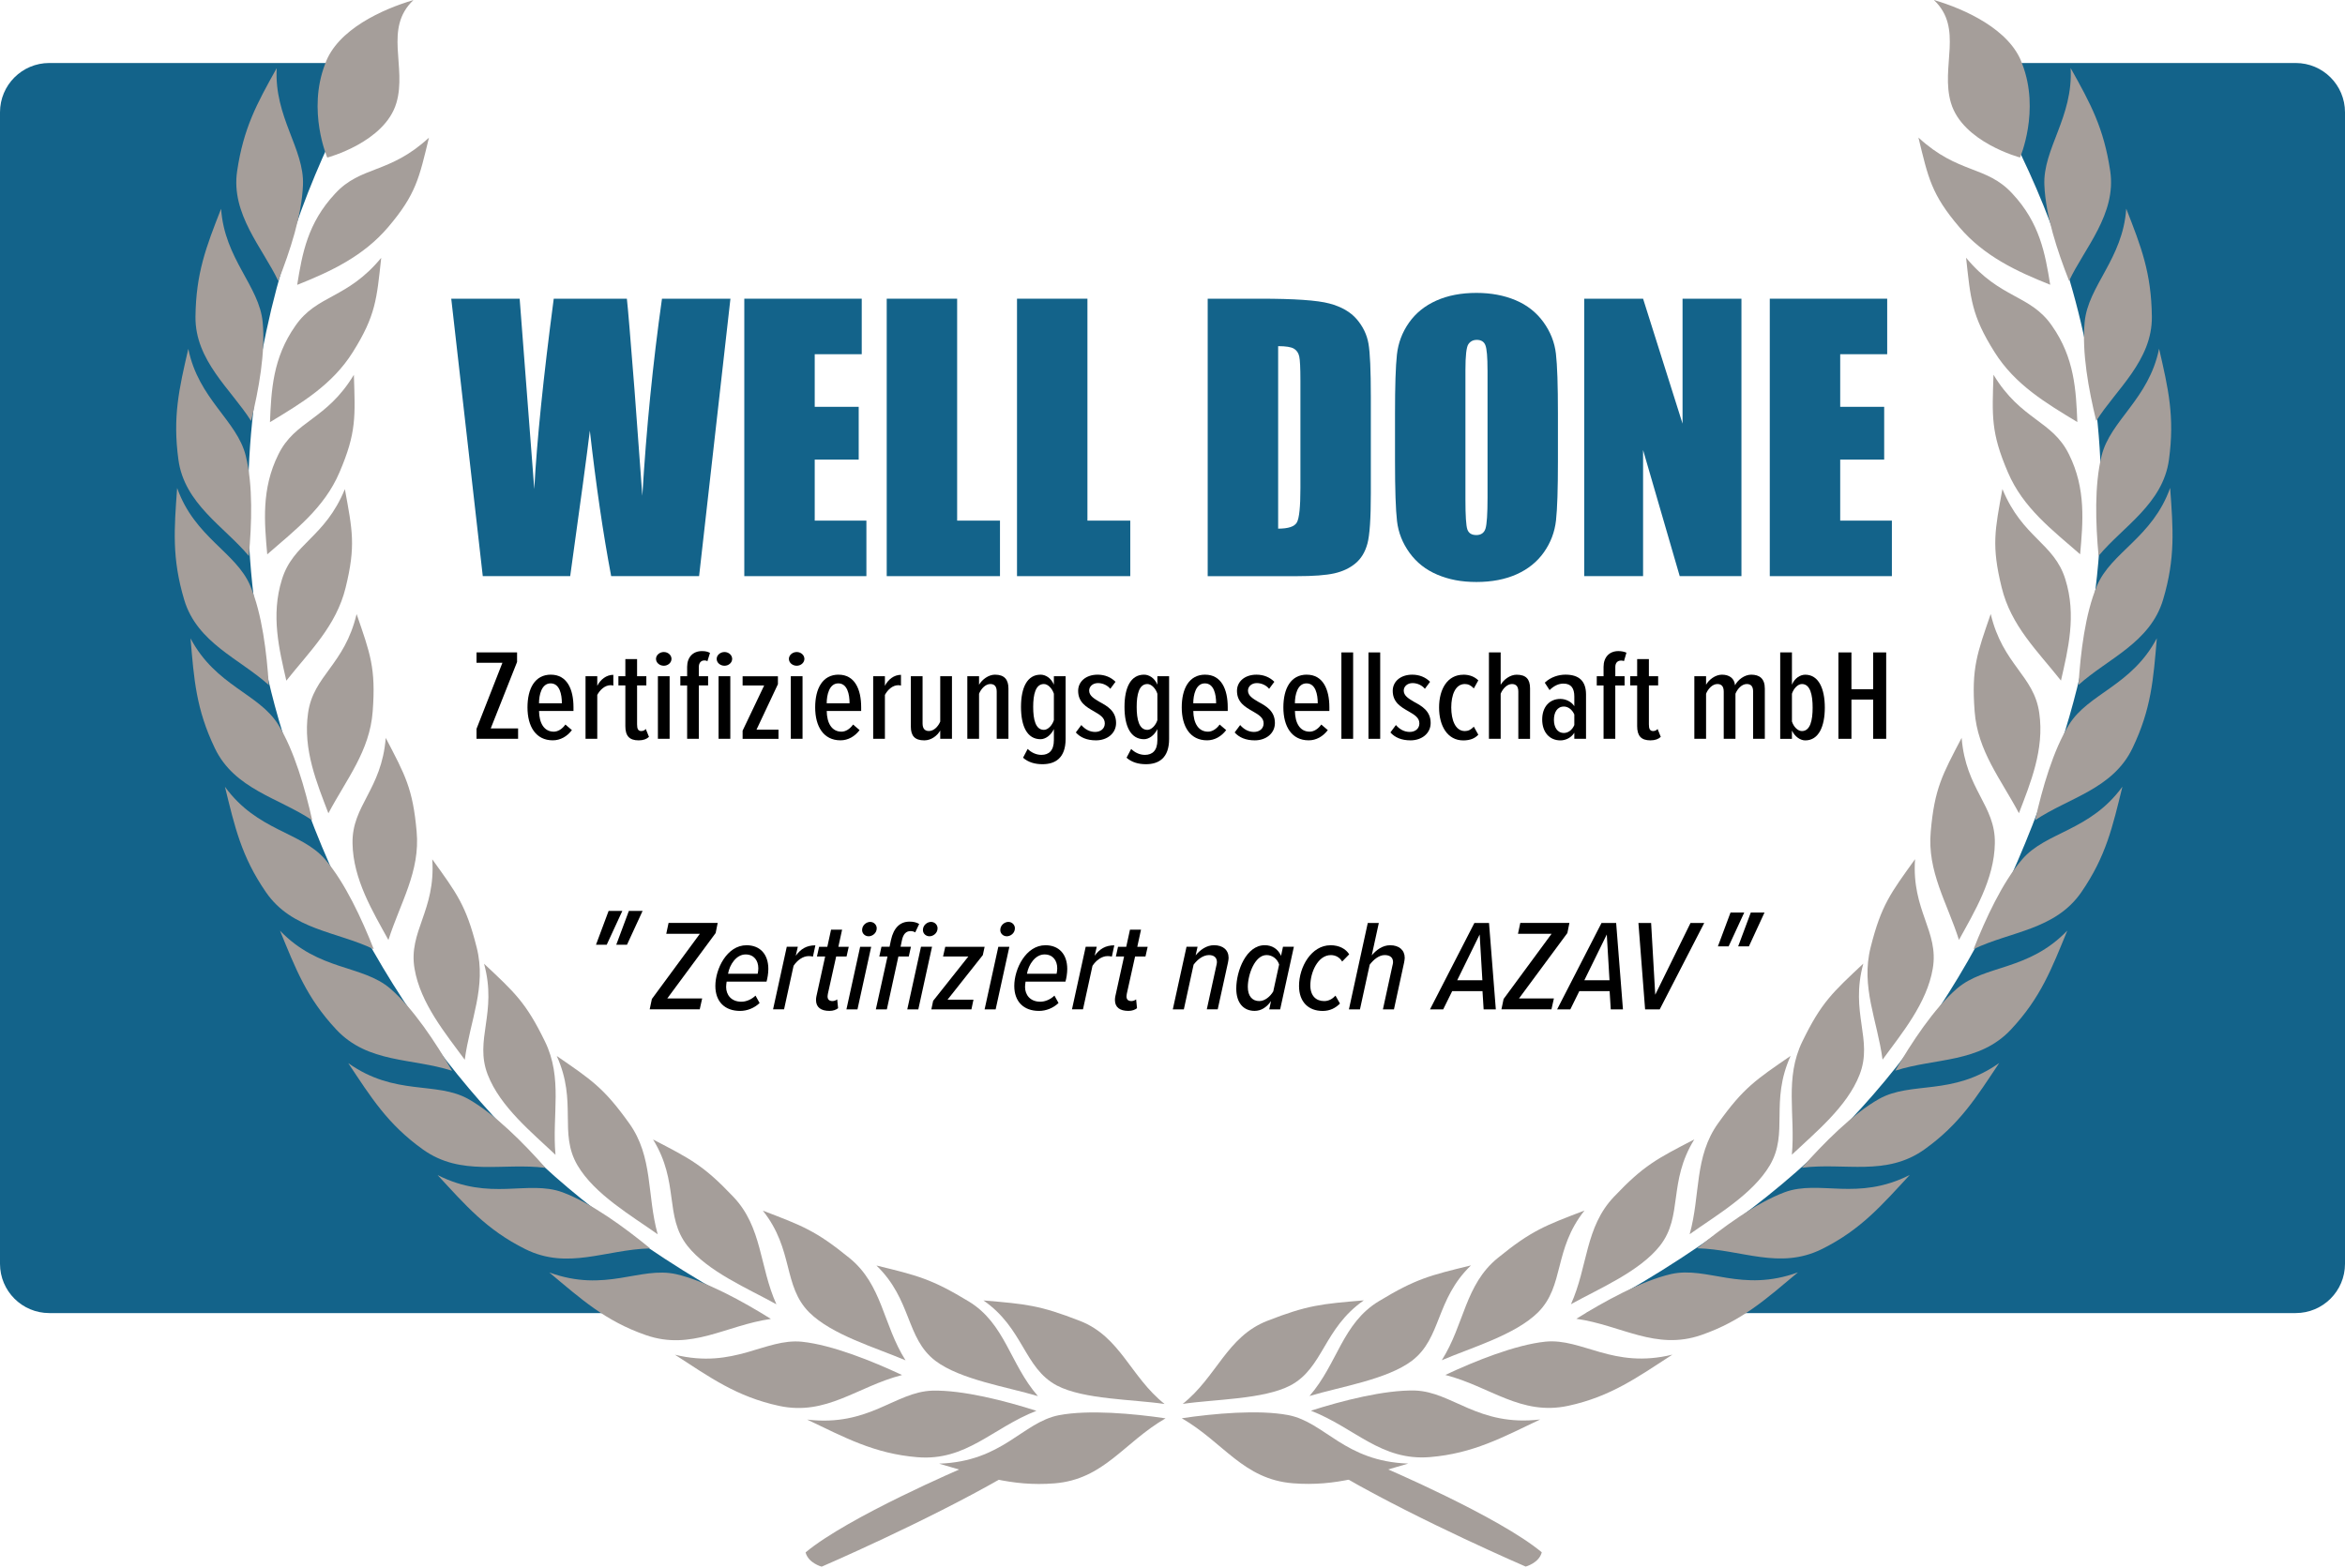
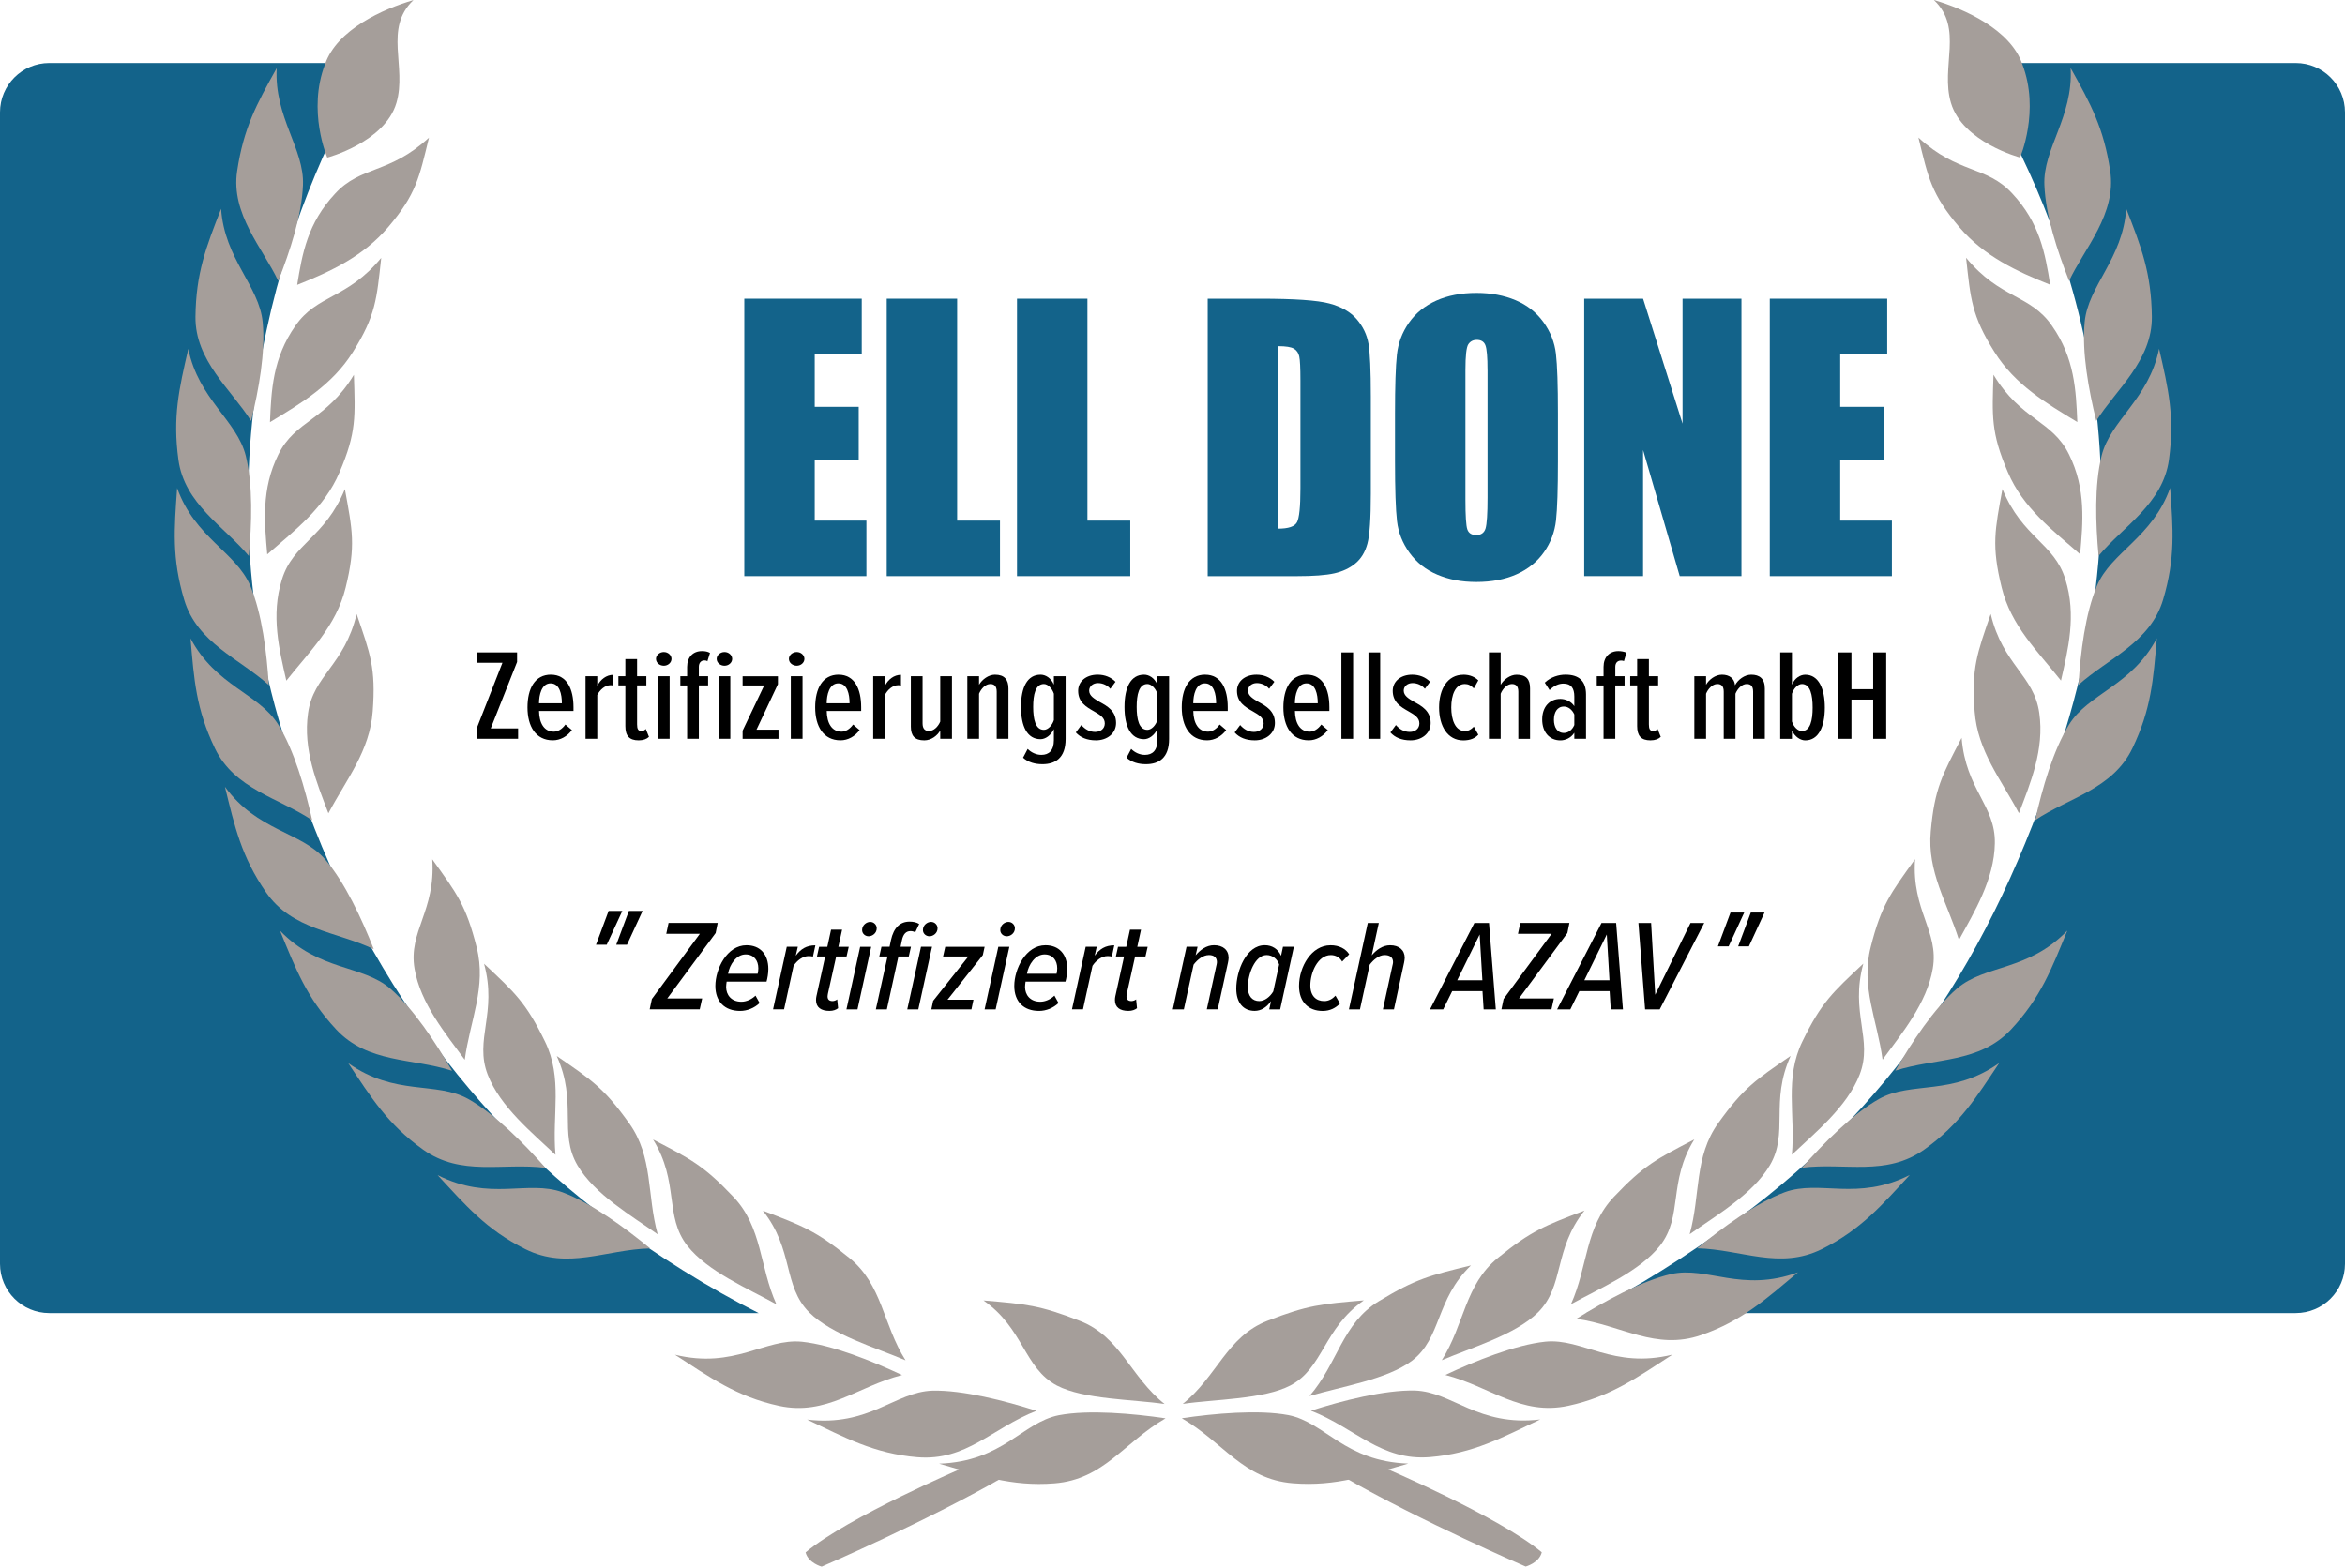
<svg xmlns="http://www.w3.org/2000/svg" width="827" height="553" viewBox="0 0 827 553" fill="none">
  <path d="M612.671 430.055C670.733 387.525 705.753 331.33 728.254 257.949C762.319 146.876 720.202 63.024 694.911 22.223H809.623C819.224 22.223 827 30.009 827 39.6V445.799C827 455.4 819.213 463.176 809.623 463.176H559.447C577.1 454.296 594.753 443.178 612.671 430.045V430.055Z" fill="#13638A" />
  <path d="M214.34 430.054C164.001 393.04 120.155 332.549 99.701 258.574C67.641 154.46 105.96 63.012 131.252 22.222H17.377C7.787 22.222 0 29.998 0 39.599V445.798C0 455.399 7.787 463.175 17.377 463.175H267.553C249.9 454.295 232.226 443.209 214.329 430.044L214.34 430.054Z" fill="#13638A" />
  <path d="M723.021 100.441C711.16 95.709 699.724 90.362 691.004 80.136C681.063 68.477 680.013 62.673 676.565 48.521C690.601 61.464 700.552 58.334 709.675 68.275C719.35 78.629 721.26 89.397 723.032 100.43L723.021 100.441Z" fill="#A59E9A" />
  <path d="M729.688 99.075C735.141 87.522 746.461 75.491 744.201 60.331C741.941 45.182 737.358 36.706 730.24 23.997C731.195 41.299 720.427 52.47 720.979 65.286C721.424 76.011 725.498 88.402 729.699 99.075H729.688Z" fill="#A59E9A" />
  <path d="M732.613 148.886C721.537 142.181 710.621 135.71 703.407 124.199C695.259 111.235 694.962 105.432 693.371 90.919C705.433 105.528 716.01 103.82 723.659 114.917C731.637 126.279 732.146 137.715 732.602 148.886H732.613Z" fill="#A59E9A" />
  <path d="M739.271 148.474C746.262 137.367 759.067 127.183 758.887 111.673C758.707 96.353 755.174 87.166 749.848 73.608C748.66 91.314 736.407 100.788 735.187 113.582C734.168 124.276 736.555 137.325 739.271 148.474Z" fill="#A59E9A" />
  <path d="M733.588 195.519C723.711 186.873 713.495 179.213 708.106 166.578C702.069 152.511 702.568 146.814 703.035 132.185C712.763 148.278 723.764 148.214 729.673 160.298C735.731 172.466 734.575 184.369 733.588 195.519Z" fill="#A59E9A" />
  <path d="M740.088 196.081C748.713 185.727 762.791 177.707 764.913 162.165C766.982 146.984 764.711 137.203 761.433 123.008C757.826 140.81 744.258 148.246 741.16 160.754C738.582 171.183 739.049 184.666 740.088 196.092V196.081Z" fill="#A59E9A" />
  <path d="M726.831 240.071C718.556 229.632 709.231 220.774 705.932 207.279C702.261 192.417 703.555 186.942 706.186 172.504C713.284 189.764 724.434 191.515 728.38 204.351C732.369 217.05 729.324 229.144 726.831 240.071Z" fill="#A59E9A" />
  <path d="M733.013 241.613C743.271 232.331 758.304 226.74 762.844 211.527C767.226 196.844 766.388 186.628 765.337 172.094C759.121 189.609 744.534 194.722 739.526 206.625C735.378 216.534 733.734 230.156 733.013 241.603V241.613Z" fill="#A59E9A" />
  <path d="M712.008 286.852C705.685 274.906 697.4 264.902 696.381 250.888C695.225 235.633 697.273 230.477 702.057 216.579C706.343 234.593 717.334 238.242 719.18 251.514C721.047 264.404 715.997 276.37 712.008 286.852Z" fill="#A59E9A" />
  <path d="M717.74 289.3C729.516 281.386 745.121 278.373 752.06 263.892C758.69 250.079 759.411 239.64 760.642 225.128C751.762 241.942 736.56 244.552 729.717 255.543C724.063 264.677 720.244 278.097 717.73 289.289L717.74 289.3Z" fill="#A59E9A" />
  <path d="M690.858 331.553C686.72 318.473 679.602 307.439 680.907 293.298C682.254 278.053 684.991 273.332 691.802 260.262C693.255 278.573 703.769 284.079 703.514 297.457C703.323 310.198 696.258 321.698 690.858 331.553Z" fill="#A59E9A" />
-   <path d="M695.997 334.799C709.109 328.486 724.831 328.051 734.04 314.674C742.728 302.049 745.03 291.642 748.499 277.49C737.053 293.212 721.649 293.287 713.162 303.11C706.16 311.258 700.219 324.137 696.007 334.809L695.997 334.799Z" fill="#A59E9A" />
  <path d="M663.914 373.779C662.068 359.966 656.169 348.063 659.713 334.145C663.436 319.303 666.746 315.07 675.371 303.072C674.119 321.255 683.88 328.49 681.62 341.656C679.551 353.93 670.555 364.687 663.914 373.779Z" fill="#A59E9A" />
  <path d="M668.39 377.671C682.585 373.088 698.031 375.103 709.244 363.105C719.705 351.913 723.534 341.728 729.072 328.255C715.291 342.577 700.078 340.211 690.191 348.677C682.065 355.689 674.151 367.741 668.39 377.671Z" fill="#A59E9A" />
  <path d="M631.931 407.301C633.204 393.192 629.268 380.323 635.665 367.296C642.359 353.536 646.337 350.046 657.127 339.904C652.363 357.345 660.649 366.638 655.822 379.061C651.43 390.412 640.131 399.536 631.941 407.301H631.931Z" fill="#A59E9A" />
  <path d="M635.461 411.906C650.621 409.996 665.176 415.089 678.691 405.435C691.157 396.523 696.97 387.082 705.044 374.966C688.473 386.721 674.098 381.268 662.704 387.623C653.347 392.895 643.057 403.313 635.461 411.906Z" fill="#A59E9A" />
  <path d="M595.887 435.351C599.748 421.486 597.415 408.034 605.986 396.131C614.887 383.687 619.258 380.865 631.49 372.452C624.106 388.79 630.906 399.558 624.17 411.026C618.144 421.263 605.116 428.795 595.887 435.351Z" fill="#A59E9A" />
  <path d="M598.534 440.326C614.182 440.687 627.549 448.05 642.582 440.57C656.299 433.738 663.609 425.135 673.507 414.452C654.994 423.83 641.744 416.054 629.459 420.52C619.391 424.254 607.393 433.038 598.534 440.326Z" fill="#A59E9A" />
  <path d="M554.023 460.049C560.028 446.703 558.967 432.89 569.194 422.144C579.718 411.036 584.311 408.777 597.519 401.913C588.183 417.052 593.605 428.902 585.446 439.372C578.296 448.496 563.953 454.532 554.023 460.049Z" fill="#A59E9A" />
  <path d="M555.934 465.192C571.794 467.452 583.909 476.48 599.949 470.931C614.43 465.924 622.896 458.137 634.088 448.801C614.186 456.079 602.145 446.552 589.351 449.406C578.88 451.814 565.662 459.103 555.934 465.192Z" fill="#A59E9A" />
  <path d="M508.478 479.792C516.445 467.22 516.604 453.153 528.253 443.711C540.124 434.047 544.866 432.328 558.795 427.003C547.815 440.815 551.794 453.524 542.426 462.903C534.395 470.87 518.949 475.325 508.478 479.802V479.792Z" fill="#A59E9A" />
  <path d="M509.72 485C525.591 489.084 536.337 499.502 553.11 495.874C568.089 492.638 577.563 485.753 589.795 477.839C568.779 482.974 558.085 471.972 545.015 473.256C534.332 474.381 520.117 480.12 509.731 484.989L509.72 485Z" fill="#A59E9A" />
  <path d="M461.808 492.428C471.748 481.003 473.329 466.797 486.304 458.968C499.405 451.043 504.232 449.908 518.756 446.354C506.184 458.523 508.455 471.953 497.952 479.984C489.157 486.625 472.756 489.15 461.808 492.428Z" fill="#A59E9A" />
  <path d="M462.311 497.605C477.916 503.705 487.018 515.396 504.3 513.975C519.566 512.712 530.016 506.962 543.171 500.703C521.253 503.313 512.204 490.932 499.038 490.497C488.302 490.222 473.238 494.115 462.311 497.605Z" fill="#A59E9A" />
  <path d="M417.099 495.215C429.151 485.625 432.641 471.504 446.91 465.924C461.179 460.344 466.037 459.951 480.974 458.689C466.738 468.597 466.738 482.506 455.078 488.701C445.552 493.655 428.44 493.539 417.089 495.215H417.099Z" fill="#A59E9A" />
  <path d="M416.762 500.265C431.582 508.869 438.478 521.801 455.951 523.212C471.217 524.432 482.632 520.316 496.635 516.263C474.123 515.489 467.344 501.74 454.391 499.172C443.835 497.167 428.124 498.599 416.762 500.276V500.265Z" fill="#A59E9A" />
  <path d="M487.961 517.632C487.961 517.632 528.603 534.956 543.731 547.559C542.787 551.336 538.056 552.599 538.056 552.599C538.056 552.599 501.509 536.845 474.095 521.091C446.682 505.337 487.961 517.622 487.961 517.622V517.632Z" fill="#A59E9A" />
  <path d="M712.41 55.558C712.41 55.558 692.126 50.179 688.031 36.293C684.243 23.488 692.593 10.015 682.016 0C692.699 3.119 708.962 10.354 713.184 22.597C719.528 39.072 712.41 55.547 712.41 55.547V55.558Z" fill="#A59E9A" />
  <path d="M104.822 100.479C116.683 95.748 128.119 90.401 136.839 80.174C146.78 68.515 147.83 62.712 151.278 48.56C137.243 61.502 127.291 58.373 118.168 68.313C108.493 78.667 106.583 89.435 104.812 100.468L104.822 100.479Z" fill="#A59E9A" />
  <path d="M98.139 99.113C92.686 87.56 81.366 75.53 83.626 60.37C85.886 45.22 90.469 36.744 97.587 24.035C96.632 41.338 107.4 52.509 106.849 65.324C106.403 76.049 102.329 88.441 98.128 99.113H98.139Z" fill="#A59E9A" />
  <path d="M95.2 148.917C106.275 142.212 117.192 135.741 124.406 124.23C132.553 111.266 132.85 105.463 134.442 90.95C122.379 105.559 111.803 103.851 104.154 114.947C96.176 126.309 95.667 137.746 95.21 148.917H95.2Z" fill="#A59E9A" />
  <path d="M88.553 148.505C81.562 137.398 68.757 127.214 68.937 111.703C69.118 96.384 72.65 87.197 77.976 73.639C79.164 91.345 91.417 100.819 92.637 113.613C93.656 124.307 91.269 137.355 88.553 148.505Z" fill="#A59E9A" />
  <path d="M94.247 195.546C104.123 186.9 114.34 179.241 119.729 166.605C125.765 152.538 125.267 146.841 124.8 132.212C115.072 148.305 104.07 148.242 98.161 160.325C92.104 172.493 93.26 184.396 94.247 195.546Z" fill="#A59E9A" />
  <path d="M87.752 196.121C79.127 185.767 65.049 177.747 62.927 162.205C60.859 147.024 63.129 137.242 66.407 123.048C70.014 140.849 83.582 148.286 86.68 160.794C89.258 171.222 88.791 184.706 87.752 196.132V196.121Z" fill="#A59E9A" />
  <path d="M100.981 240.105C109.256 229.666 118.581 220.808 121.88 207.314C125.551 192.451 124.257 186.977 121.626 172.538C114.529 189.798 103.379 191.549 99.432 204.386C95.443 217.084 98.488 229.178 100.981 240.105Z" fill="#A59E9A" />
  <path d="M94.794 241.653C84.535 232.371 69.502 226.78 64.962 211.567C60.58 196.884 61.419 186.668 62.469 172.134C68.686 189.649 83.273 194.762 88.28 206.665C92.428 216.574 94.072 230.196 94.794 241.643V241.653Z" fill="#A59E9A" />
  <path d="M115.813 286.878C122.136 274.932 130.421 264.928 131.44 250.914C132.596 235.659 130.549 230.503 125.764 216.605C121.478 234.619 110.487 238.268 108.642 251.54C106.774 264.43 111.824 276.396 115.813 286.878Z" fill="#A59E9A" />
  <path d="M110.093 289.339C98.317 281.424 82.711 278.411 75.773 263.931C69.143 250.118 68.421 239.679 67.191 225.166C76.07 241.981 91.273 244.591 98.115 255.581C103.77 264.716 107.589 278.136 110.103 289.328L110.093 289.339Z" fill="#A59E9A" />
-   <path d="M136.982 331.579C141.119 318.499 148.238 307.465 146.933 293.324C145.586 278.079 142.849 273.358 136.038 260.288C134.584 278.599 124.071 284.105 124.326 297.483C124.517 310.224 131.582 321.724 136.982 331.579Z" fill="#A59E9A" />
  <path d="M131.834 334.837C118.722 328.525 103 328.09 93.791 314.712C85.103 302.088 82.8 291.681 79.331 277.529C90.778 293.251 106.182 293.325 114.669 303.149C121.671 311.296 127.612 324.175 131.824 334.848L131.834 334.837Z" fill="#A59E9A" />
  <path d="M163.903 373.819C165.749 360.006 171.648 348.103 168.104 334.184C164.381 319.343 161.071 315.11 152.446 303.111C153.698 321.295 143.937 328.53 146.197 341.695C148.266 353.97 157.262 364.727 163.903 373.819Z" fill="#A59E9A" />
  <path d="M159.432 377.71C145.238 373.127 129.792 375.143 118.578 363.144C108.118 351.952 104.288 341.768 98.75 328.294C112.531 342.616 127.744 340.251 137.631 348.716C145.758 355.729 153.672 367.78 159.432 377.71Z" fill="#A59E9A" />
  <path d="M195.905 407.342C194.632 393.232 198.568 380.364 192.171 367.336C185.477 353.577 181.498 350.086 170.709 339.944C175.473 357.385 167.187 366.678 172.014 379.101C176.406 390.453 187.704 399.576 195.894 407.342H195.905Z" fill="#A59E9A" />
  <path d="M192.395 411.947C177.235 410.037 162.68 415.129 149.164 405.475C136.699 396.564 130.886 387.122 122.812 375.007C139.383 386.761 153.758 381.309 165.152 387.663C174.509 392.936 184.799 403.354 192.395 411.947Z" fill="#A59E9A" />
  <path d="M231.949 435.39C228.087 421.524 230.421 408.072 221.849 396.169C212.949 383.725 208.578 380.903 196.346 372.49C203.73 388.828 196.929 399.596 203.666 411.064C209.692 421.301 222.719 428.834 231.949 435.39Z" fill="#A59E9A" />
  <path d="M229.296 440.368C213.648 440.729 200.281 448.091 185.248 440.612C171.531 433.78 164.222 425.176 154.324 414.493C172.836 423.872 186.086 416.095 198.371 420.562C208.439 424.296 220.437 433.08 229.296 440.368Z" fill="#A59E9A" />
  <path d="M273.808 460.08C267.803 446.734 268.864 432.921 258.637 422.175C248.113 411.067 243.52 408.808 230.312 401.944C239.647 417.083 234.226 428.933 242.384 439.403C249.535 448.527 263.878 454.563 273.808 460.08Z" fill="#A59E9A" />
-   <path d="M271.867 465.235C256.007 467.495 243.892 476.523 227.851 470.975C213.37 465.967 204.904 458.181 193.712 448.845C213.614 456.122 225.655 446.596 238.449 449.449C248.92 451.858 262.139 459.146 271.867 465.235Z" fill="#A59E9A" />
  <path d="M319.345 479.833C311.378 467.261 311.218 453.194 299.57 443.752C287.699 434.088 282.957 432.369 269.027 427.043C280.007 440.856 276.029 453.565 285.397 462.944C293.428 470.911 308.874 475.366 319.345 479.843V479.833Z" fill="#A59E9A" />
  <path d="M318.111 485.029C302.24 489.113 291.493 499.531 274.721 495.903C259.741 492.667 250.268 485.782 238.036 477.868C259.052 483.002 269.745 472.001 282.815 473.285C293.499 474.409 307.714 480.149 318.1 485.018L318.111 485.029Z" fill="#A59E9A" />
-   <path d="M366.037 492.468C356.096 481.042 354.515 466.837 341.541 459.008C328.439 451.083 323.612 449.948 309.089 446.394C321.66 458.562 319.39 471.993 329.893 480.024C338.687 486.665 355.088 489.19 366.037 492.468Z" fill="#A59E9A" />
  <path d="M365.508 497.647C349.903 503.747 340.801 515.438 323.519 514.016C308.253 512.754 297.803 507.004 284.648 500.744C306.566 503.354 315.615 490.974 328.781 490.539C339.517 490.263 354.581 494.156 365.508 497.647Z" fill="#A59E9A" />
  <path d="M410.709 495.244C398.658 485.654 395.167 471.534 380.899 465.954C366.63 460.373 361.771 459.981 346.834 458.719C361.071 468.627 361.071 482.535 372.73 488.731C382.256 493.685 399.368 493.568 410.72 495.244H410.709Z" fill="#A59E9A" />
  <path d="M411.063 500.295C396.243 508.898 389.347 521.831 371.874 523.241C356.608 524.462 345.193 520.345 331.19 516.293C353.702 515.518 360.48 501.769 373.434 499.202C383.99 497.197 399.701 498.629 411.063 500.305V500.295Z" fill="#A59E9A" />
  <path d="M339.87 517.663C339.87 517.663 299.228 534.987 284.1 547.59C285.044 551.367 289.776 552.629 289.776 552.629C289.776 552.629 326.323 536.875 353.736 521.121C381.149 505.367 339.87 517.652 339.87 517.652V517.663Z" fill="#A59E9A" />
  <path d="M115.412 55.587C115.412 55.587 135.696 50.209 139.791 36.322C143.578 23.517 135.229 10.044 145.806 0.029C135.123 3.148 118.86 10.383 114.638 22.626C108.293 39.101 115.412 55.577 115.412 55.577V55.587Z" fill="#A59E9A" />
-   <path d="M257.601 105.363L246.547 203.229H215.538C212.695 188.196 210.191 171.084 208.016 151.903C207.029 160.125 204.717 177.237 201.089 203.229H170.259L159.141 105.363H183.266L185.886 139.512L188.422 172.527C189.334 155.447 191.626 133.062 195.286 105.373H221.075C221.415 108.238 222.317 118.995 223.781 137.656L226.528 174.893C227.939 151.203 230.252 128.034 233.456 105.373H257.58L257.601 105.363Z" fill="#13638A" />
  <path d="M262.488 105.363H303.904V124.947H287.323V143.501H302.833V162.12H287.323V183.645H305.549V203.229H262.488V105.363Z" fill="#13638A" />
  <path d="M337.55 105.363V183.645H352.657V203.229H312.715V105.363H337.55Z" fill="#13638A" />
  <path d="M383.499 105.363V183.645H398.606V203.229H358.664V105.363H383.499Z" fill="#13638A" />
  <path d="M425.924 105.363H444.511C456.509 105.363 464.614 105.925 468.847 107.06C473.069 108.185 476.284 110.041 478.491 112.619C480.697 115.197 482.066 118.072 482.617 121.233C483.169 124.395 483.445 130.612 483.445 139.884V174.161C483.445 182.945 483.042 188.822 482.235 191.782C481.429 194.742 480.029 197.065 478.013 198.73C476.008 200.407 473.526 201.574 470.576 202.242C467.627 202.91 463.182 203.239 457.241 203.239H425.913V105.373L425.924 105.363ZM450.759 122.103V186.477C454.334 186.477 456.541 185.745 457.368 184.271C458.196 182.796 458.61 178.797 458.61 172.272V134.25C458.61 129.816 458.472 126.973 458.196 125.732C457.92 124.48 457.294 123.567 456.308 122.984C455.321 122.4 453.475 122.103 450.759 122.103Z" fill="#13638A" />
  <path d="M549.428 162.674C549.428 172.509 549.206 179.468 548.749 183.563C548.293 187.658 546.882 191.392 544.506 194.777C542.13 198.161 538.915 200.76 534.863 202.574C530.81 204.388 526.089 205.29 520.7 205.29C515.311 205.29 510.993 204.431 506.93 202.723C502.866 201.015 499.588 198.437 497.106 195.01C494.624 191.583 493.149 187.86 492.682 183.828C492.215 179.797 491.971 172.742 491.971 162.674V145.934C491.971 136.099 492.194 129.14 492.65 125.045C493.106 120.961 494.517 117.216 496.894 113.832C499.27 110.447 502.485 107.848 506.537 106.034C510.59 104.22 515.311 103.318 520.7 103.318C525.813 103.318 530.407 104.178 534.47 105.886C538.544 107.594 541.811 110.172 544.294 113.588C546.776 117.014 548.251 120.738 548.718 124.769C549.195 128.801 549.428 135.855 549.428 145.923V162.664V162.674ZM524.593 130.519C524.593 125.968 524.349 123.051 523.851 121.788C523.363 120.515 522.344 119.889 520.817 119.889C519.522 119.889 518.525 120.398 517.835 121.428C517.146 122.457 516.806 125.491 516.806 130.53V176.232C516.806 181.919 517.029 185.42 517.485 186.746C517.942 188.072 518.992 188.74 520.647 188.74C522.302 188.74 523.416 187.976 523.893 186.438C524.36 184.91 524.604 181.261 524.604 175.5V130.53L524.593 130.519Z" fill="#13638A" />
  <path d="M614.148 105.363V203.229H592.379L579.457 158.735V203.229H558.696V105.363H579.457L593.376 149.432V105.363H614.138H614.148Z" fill="#13638A" />
  <path d="M624.13 105.363H665.546V124.947H648.975V143.501H664.485V162.12H648.975V183.645H667.201V203.229H624.14V105.363H624.13Z" fill="#13638A" />
  <path d="M168.053 260.613V257.091L177.187 233.783H168.053V230.123H182.353V233.507L173.06 256.953H182.714V260.613H168.063H168.053Z" fill="black" />
  <path d="M194.279 237.986C199.998 237.986 202.247 243.153 202.247 249.454V250.78H190.1C190.153 255.077 191.882 258.09 195.308 258.09C196.741 258.09 198.268 257.178 199.393 255.576L201.695 257.538C200.008 259.777 197.611 261.145 194.958 261.145C188.933 261.145 186.026 256.212 186.026 249.539C186.026 242.866 188.625 237.976 194.301 237.976L194.279 237.986ZM190.089 248.086H198.152C198.152 244.935 197.388 241.052 194.173 241.052C190.959 241.052 190.089 245.211 190.089 248.086Z" fill="black" />
  <path d="M206.498 260.613V238.536H210.636V241.921C211.76 239.682 213.85 238.038 216.301 238.038V241.836C215.993 241.74 215.632 241.698 215.335 241.698C213.341 241.698 211.612 243.3 210.636 245.124V260.613H206.498Z" fill="black" />
  <path d="M220.54 256.127V241.773H218.089V238.527H220.54V232.49H224.677V238.527H227.945V241.773H224.677V255.533C224.677 257.082 225.038 257.867 226.162 257.867C226.831 257.867 227.393 257.591 227.743 257.135L228.868 259.925C228.051 260.699 226.873 261.155 225.24 261.155C221.919 261.155 220.54 259.553 220.54 256.127Z" fill="black" />
  <path d="M231.349 232.414C231.349 231.088 232.622 229.995 234.107 229.995C235.593 229.995 236.813 231.088 236.813 232.414C236.813 233.74 235.582 234.833 234.107 234.833C232.633 234.833 231.349 233.783 231.349 232.414ZM232.017 260.612V238.535H236.155V260.612H232.017Z" fill="black" />
  <path d="M246.466 260.613H242.329V241.782H239.931V238.536H242.329V235.247C242.329 231.778 244.419 229.667 247.538 229.667C248.758 229.667 249.532 229.847 250.392 230.304L249.469 233.274C249.267 233.041 248.906 232.956 248.45 232.956C247.22 232.956 246.456 233.826 246.456 235.237V238.525H249.723V241.772H246.456V260.602L246.466 260.613ZM252.747 232.415C252.747 231.089 254.02 229.996 255.505 229.996C256.99 229.996 258.21 231.089 258.21 232.415C258.21 233.741 256.99 234.833 255.505 234.833C254.02 234.833 252.747 233.783 252.747 232.415ZM253.415 260.613V238.536H257.553V260.613H253.415Z" fill="black" />
  <path d="M261.89 260.615V257.74L269.496 241.795H261.89V238.549H274.345V241.339L266.791 257.379H274.546V260.626H261.879L261.89 260.615Z" fill="black" />
  <path d="M278.22 232.414C278.22 231.088 279.493 229.995 280.979 229.995C282.464 229.995 283.684 231.088 283.684 232.414C283.684 233.74 282.453 234.833 280.979 234.833C279.504 234.833 278.22 233.783 278.22 232.414ZM278.889 260.612V238.535H283.026V260.612H278.889Z" fill="black" />
  <path d="M295.737 237.986C301.455 237.986 303.704 243.153 303.704 249.454V250.78H291.557C291.61 255.077 293.34 258.09 296.766 258.09C298.198 258.09 299.726 257.178 300.851 255.576L303.153 257.538C301.466 259.777 299.068 261.145 296.416 261.145C290.39 261.145 287.484 256.212 287.484 249.539C287.484 242.866 290.083 237.976 295.758 237.976L295.737 237.986ZM291.547 248.086H299.609C299.609 244.935 298.846 241.052 295.631 241.052C292.417 241.052 291.547 245.211 291.547 248.086Z" fill="black" />
  <path d="M307.941 260.613V238.536H312.078V241.921C313.203 239.682 315.293 238.038 317.743 238.038V241.836C317.436 241.74 317.075 241.698 316.778 241.698C314.784 241.698 313.054 243.3 312.078 245.124V260.613H307.941Z" fill="black" />
  <path d="M331.587 260.615V257.687C330.516 259.565 328.373 261.156 325.975 261.156C322.602 261.156 321.223 259.554 321.223 256.308V238.528H325.36V255.162C325.36 256.987 326.124 257.857 327.609 257.857C329.349 257.857 330.877 256.255 331.587 254.526V238.528H335.725V260.604H331.587V260.615Z" fill="black" />
  <path d="M351.505 260.611V243.977C351.505 242.152 350.742 241.282 349.256 241.282C347.516 241.282 345.989 242.969 345.278 244.709V260.611H341.141V238.534H345.278V241.547C346.35 239.67 348.652 237.983 350.89 237.983C354.264 237.983 355.643 239.765 355.643 242.873V260.601H351.505V260.611Z" fill="black" />
  <path d="M362.427 264.176C363.7 265.459 365.44 266.276 367.275 266.276C369.927 266.276 371.667 264.727 371.667 261.11V257.185C370.596 259.423 368.654 260.749 366.968 260.749C362.268 260.749 360.072 256.23 360.072 249.366C360.072 242.502 362.268 237.983 366.968 237.983C368.654 237.983 370.649 239.075 371.667 241.505V238.534H375.805V260.654C375.805 267.464 372.081 269.565 367.636 269.565C365.037 269.565 362.682 268.928 360.793 267.284L362.427 264.176ZM371.667 244.709C371.105 242.926 369.62 241.282 368.145 241.282C365.185 241.282 364.368 244.985 364.368 249.366C364.368 253.747 365.185 257.45 368.145 257.45C369.63 257.45 371.105 255.805 371.667 254.023V244.698V244.709Z" fill="black" />
  <path d="M381.36 255.763C382.59 257.185 384.224 258.182 386.208 258.182C388.192 258.182 389.624 256.994 389.624 255.169C389.624 253.111 387.842 252.103 385.794 250.915C383.238 249.451 380.225 247.806 380.225 243.69C380.225 240.486 382.877 237.983 387.12 237.983C389.624 237.983 391.82 238.895 393.401 240.497L391.565 242.969C390.6 241.781 388.966 240.953 387.226 240.953C385.391 240.953 384.108 242.141 384.108 243.605C384.108 245.43 385.847 246.438 387.778 247.584C390.483 249.048 393.602 250.788 393.602 255.031C393.602 258.691 390.483 261.152 386.505 261.152C383.344 261.152 380.989 260.144 379.408 258.362L381.349 255.752L381.36 255.763Z" fill="black" />
  <path d="M398.926 264.176C400.199 265.459 401.939 266.276 403.775 266.276C406.427 266.276 408.167 264.727 408.167 261.11V257.185C407.095 259.423 405.154 260.749 403.467 260.749C398.767 260.749 396.571 256.23 396.571 249.366C396.571 242.502 398.767 237.983 403.467 237.983C405.154 237.983 407.148 239.075 408.167 241.505V238.534H412.304V260.654C412.304 267.464 408.58 269.565 404.135 269.565C401.536 269.565 399.181 268.928 397.293 267.284L398.926 264.176ZM408.167 244.709C407.604 242.926 406.119 241.282 404.645 241.282C401.685 241.282 400.868 244.985 400.868 249.366C400.868 253.747 401.685 257.45 404.645 257.45C406.13 257.45 407.604 255.805 408.167 254.023V244.698V244.709Z" fill="black" />
  <path d="M425.013 237.986C430.731 237.986 432.98 243.153 432.98 249.454V250.78H420.833C420.886 255.077 422.616 258.09 426.042 258.09C427.474 258.09 429.002 257.178 430.127 255.576L432.429 257.538C430.742 259.777 428.344 261.145 425.692 261.145C419.666 261.145 416.76 256.212 416.76 249.539C416.76 242.866 419.359 237.976 425.034 237.976L425.013 237.986ZM420.823 248.086H428.885C428.885 244.935 428.122 241.052 424.907 241.052C421.693 241.052 420.823 245.211 420.823 248.086Z" fill="black" />
  <path d="M437.374 255.763C438.594 257.185 440.238 258.182 442.222 258.182C444.206 258.182 445.638 256.994 445.638 255.169C445.638 253.111 443.856 252.103 441.808 250.915C439.251 249.451 436.238 247.806 436.238 243.69C436.238 240.486 438.891 237.983 443.134 237.983C445.638 237.983 447.834 238.895 449.415 240.497L447.579 242.969C446.614 241.781 444.98 240.953 443.24 240.953C441.405 240.953 440.121 242.141 440.121 243.605C440.121 245.43 441.861 246.438 443.792 247.584C446.497 249.048 449.616 250.788 449.616 255.031C449.616 258.691 446.497 261.152 442.519 261.152C439.357 261.152 437.002 260.144 435.422 258.362L437.363 255.752L437.374 255.763Z" fill="black" />
  <path d="M460.854 237.986C466.572 237.986 468.821 243.153 468.821 249.454V250.78H456.674C456.727 255.077 458.456 258.09 461.883 258.09C463.315 258.09 464.843 257.178 465.967 255.576L468.269 257.538C466.582 259.777 464.185 261.145 461.533 261.145C455.507 261.145 452.6 256.212 452.6 249.539C452.6 242.866 455.199 237.976 460.875 237.976L460.854 237.986ZM456.663 248.086H464.726C464.726 244.935 463.962 241.052 460.748 241.052C457.533 241.052 456.663 245.211 456.663 248.086Z" fill="black" />
  <path d="M473.064 260.614V230.135H477.202V260.614H473.064Z" fill="black" />
  <path d="M482.612 260.614V230.135H486.749V260.614H482.612Z" fill="black" />
  <path d="M492.3 255.763C493.531 257.185 495.154 258.182 497.149 258.182C499.143 258.182 500.565 256.994 500.565 255.169C500.565 253.111 498.782 252.103 496.735 250.915C494.178 249.451 491.165 247.806 491.165 243.69C491.165 240.486 493.818 237.983 498.061 237.983C500.565 237.983 502.761 238.895 504.341 240.497L502.506 242.969C501.541 241.781 499.907 240.953 498.167 240.953C496.332 240.953 495.048 242.141 495.048 243.605C495.048 245.43 496.788 246.438 498.719 247.584C501.424 249.048 504.543 250.788 504.543 255.031C504.543 258.691 501.424 261.152 497.446 261.152C494.284 261.152 491.929 260.144 490.348 258.362L492.29 255.752L492.3 255.763Z" fill="black" />
  <path d="M516.042 237.983C518.493 237.983 520.18 238.853 521.347 239.998L519.766 242.831C518.748 241.738 517.772 241.282 516.605 241.282C513.189 241.282 511.81 245.26 511.81 249.557C511.81 253.853 513.189 257.874 516.605 257.874C517.782 257.874 518.748 257.418 519.766 256.325L521.347 259.158C520.169 260.441 518.482 261.173 516.042 261.173C510.526 261.173 507.513 256.145 507.513 249.568C507.513 242.99 510.526 238.004 516.042 238.004V237.983Z" fill="black" />
  <path d="M535.46 260.615V243.98C535.46 242.155 534.696 241.285 533.211 241.285C531.471 241.285 529.943 242.972 529.233 244.712V260.615H525.095V230.135H529.233V241.561C530.304 239.683 532.606 237.997 534.845 237.997C538.218 237.997 539.597 239.599 539.597 242.845V260.625H535.46V260.615Z" fill="black" />
  <path d="M555.208 260.615V258.472C554.031 260.35 551.994 261.166 550.307 261.166C546.424 261.166 543.878 258.238 543.878 253.804C543.878 249.37 546.435 246.537 550.307 246.537C551.994 246.537 554.084 247.364 555.208 249.094V245.709C555.208 242.835 554.137 241.137 551.378 241.137C549.745 241.137 548.111 241.827 546.477 243.418L544.79 240.808C546.933 238.75 549.798 237.976 552.089 237.976C556.842 237.976 559.335 240.214 559.335 244.967V260.594H555.198L555.208 260.615ZM555.208 252.022C554.444 250.282 553.012 249.232 551.537 249.232C549.14 249.232 548.015 251.332 548.015 253.889C548.015 256.446 549.14 258.546 551.537 258.546C553.023 258.546 554.444 257.538 555.208 255.756V252.011V252.022Z" fill="black" />
  <path d="M569.657 241.782V260.613H565.519V241.782H563.122V238.536H565.519V235.247C565.519 231.778 567.609 229.667 570.728 229.667C571.747 229.667 572.723 229.847 573.593 230.219L572.723 233.189C572.415 233.051 572.054 233.009 571.704 233.009C570.431 233.009 569.667 233.836 569.667 235.247V238.536H572.935V241.782H569.667H569.657Z" fill="black" />
  <path d="M577.369 256.127V241.773H574.919V238.527H577.369V232.49H581.507V238.527H584.774V241.773H581.507V255.533C581.507 257.082 581.868 257.867 582.992 257.867C583.66 257.867 584.223 257.591 584.573 257.135L585.697 259.925C584.88 260.699 583.703 261.155 582.069 261.155C578.749 261.155 577.369 259.553 577.369 256.127Z" fill="black" />
  <path d="M618.265 260.611V243.977C618.265 242.099 617.501 241.282 616.015 241.282C614.233 241.282 612.695 243.064 612.037 244.709V260.611H607.9V243.977C607.9 242.194 607.189 241.282 605.651 241.282C603.868 241.282 602.33 243.064 601.672 244.709V260.611H597.535V238.534H601.672V241.547C602.638 239.765 604.94 237.983 607.284 237.983C609.841 237.983 611.677 239.266 611.878 241.728C612.897 239.765 615.252 237.983 617.596 237.983C620.503 237.983 622.391 239.351 622.391 242.873V260.601H618.254L618.265 260.611Z" fill="black" />
  <path d="M627.817 260.614V230.135H631.954V241.519C632.973 239.1 634.967 237.997 636.654 237.997C641.354 237.997 643.55 242.887 643.55 249.603C643.55 256.318 641.354 261.166 636.654 261.166C634.967 261.166 633.026 259.936 631.954 257.697V260.625H627.817V260.614ZM631.954 254.493C632.517 256.318 633.991 257.877 635.476 257.877C638.436 257.877 639.253 254.037 639.253 249.603C639.253 245.168 638.436 241.285 635.476 241.285C633.991 241.285 632.517 242.93 631.954 244.712V254.493Z" fill="black" />
  <path d="M660.599 260.614V246.77H652.939V260.614H648.346V230.135H652.939V243.11H660.599V230.135H665.192V260.614H660.599Z" fill="black" />
  <path d="M229.12 356.041L229.895 352.381L246.816 329.392H234.966L235.782 325.552H253.107L252.385 329.116L235.326 352.19H247.632L246.773 356.031H229.131L229.12 356.041Z" fill="black" />
  <path d="M263.273 333.424C267.984 333.424 270.965 336.532 270.965 341.783C270.965 343.385 270.646 345.167 270.328 346.26H256.261C256.176 346.854 256.081 347.586 256.081 348.138C256.081 350.833 257.799 353.347 261.47 353.347C263.188 353.347 265.087 352.519 266.445 351.193L267.888 353.803C266.032 355.585 263.496 356.593 261.014 356.593C255.624 356.593 252.283 353.347 252.283 347.777C252.283 341.794 256.356 333.424 263.273 333.424ZM267.209 343.481C267.347 342.844 267.432 342.155 267.432 341.56C267.432 338.823 265.894 336.67 262.955 336.67C259.656 336.67 257.301 340.277 256.759 343.481H267.209Z" fill="black" />
  <path d="M272.63 356.042L277.467 333.965H281.361L280.639 337.116C282.358 334.782 284.395 333.456 287.556 333.456L286.697 337.434C286.379 337.338 285.838 337.254 285.201 337.254C283.122 337.254 281.127 338.76 279.865 340.68L276.513 356.031H272.619L272.63 356.042Z" fill="black" />
  <path d="M287.972 351.194L291.007 337.392H288.11L288.874 333.966H291.77L293.086 327.929H296.979L295.664 333.966H299.324L298.549 337.392H294.889L291.993 350.42C291.951 350.738 291.855 351.152 291.855 351.47C291.855 352.563 292.439 353.115 293.616 353.115C294.2 353.115 294.879 352.839 295.25 352.521L295.568 355.629C294.889 356.181 293.85 356.584 292.534 356.584C289.553 356.584 287.781 355.353 287.781 352.743C287.781 352.33 287.824 351.789 287.962 351.194H287.972Z" fill="black" />
  <path d="M298.508 356.043L303.345 333.966H307.239L302.401 356.043H298.508ZM306.878 325.193C308.193 325.193 309.191 326.243 309.191 327.432C309.191 329.214 307.61 330.264 306.337 330.264C305.064 330.264 304.035 329.309 304.035 328.068C304.035 326.286 305.615 325.193 306.888 325.193H306.878Z" fill="black" />
  <path d="M312.772 356.041H308.878L312.994 337.391H310.098L310.862 333.964H313.716L314.215 331.588C315.169 327.249 317.429 325.095 320.771 325.095C322.033 325.095 323.168 325.318 324.166 325.923L322.765 328.893C322.309 328.575 321.683 328.437 321.131 328.437C319.498 328.437 318.553 329.53 318.097 331.588L317.599 333.964H321.259L320.495 337.391H316.835L312.761 356.041H312.772ZM319.964 356.041L324.802 333.964H328.695L323.858 356.041H319.964ZM328.335 325.191C329.65 325.191 330.647 326.241 330.647 327.429C330.647 329.212 329.067 330.262 327.794 330.262C326.521 330.262 325.481 329.307 325.481 328.066C325.481 326.284 327.062 325.191 328.335 325.191Z" fill="black" />
  <path d="M328.455 356.044L329.091 353.031L341.493 337.404H332.582L333.356 333.977H347.243L346.606 336.905L334.162 352.628H343.307L342.586 356.054H328.465L328.455 356.044Z" fill="black" />
  <path d="M347.238 356.043L352.075 333.966H355.969L351.131 356.043H347.238ZM355.608 325.193C356.923 325.193 357.921 326.243 357.921 327.432C357.921 329.214 356.34 330.264 355.067 330.264C353.794 330.264 352.765 329.309 352.765 328.068C352.765 326.286 354.345 325.193 355.619 325.193H355.608Z" fill="black" />
  <path d="M368.691 333.422C373.401 333.422 376.382 336.53 376.382 341.782C376.382 343.383 376.064 345.166 375.746 346.258H361.679C361.594 346.853 361.498 347.585 361.498 348.136C361.498 350.831 363.217 353.345 366.888 353.345C368.606 353.345 370.505 352.518 371.863 351.192L373.306 353.801C371.449 355.584 368.914 356.591 366.431 356.591C361.042 356.591 357.7 353.345 357.7 347.775C357.7 341.792 361.774 333.422 368.691 333.422ZM372.627 343.479C372.765 342.842 372.85 342.153 372.85 341.559C372.85 338.822 371.311 336.668 368.373 336.668C365.073 336.668 362.718 340.275 362.177 343.479H372.627Z" fill="black" />
  <path d="M378.049 356.04L382.886 333.963H386.78L386.058 337.114C387.777 334.78 389.814 333.454 392.975 333.454L392.116 337.432C391.798 337.337 391.257 337.252 390.62 337.252C388.541 337.252 386.546 338.758 385.284 340.678L381.932 356.029H378.038L378.049 356.04Z" fill="black" />
  <path d="M393.391 351.194L396.425 337.392H393.529L394.293 333.966H397.189L398.505 327.929H402.398L401.083 333.966H404.743L403.968 337.392H400.308L397.412 350.42C397.37 350.738 397.274 351.152 397.274 351.47C397.274 352.563 397.858 353.115 399.035 353.115C399.619 353.115 400.298 352.839 400.669 352.521L400.987 355.629C400.308 356.181 399.268 356.584 397.953 356.584C394.972 356.584 393.2 355.353 393.2 352.743C393.2 352.33 393.243 351.789 393.381 351.194H393.391Z" fill="black" />
  <path d="M425.596 356.04L428.948 340.689C429.033 340.328 429.171 339.776 429.171 339.405C429.171 337.623 427.951 336.891 426.371 336.891C424.196 336.891 422.212 338.578 420.939 340.275L417.502 356.04H413.608L418.446 333.963H422.339L421.66 336.976C423.241 335.098 425.458 333.411 428.132 333.411C431.251 333.411 433.287 335.056 433.287 337.888C433.287 338.249 433.15 339.172 433.065 339.532L429.447 356.029H425.596V356.04Z" fill="black" />
  <path d="M452.464 333.963H456.304L451.467 356.04H447.616L448.252 353.112C446.672 355.393 444.677 356.581 442.46 356.581C438.524 356.581 435.989 353.748 435.989 348.72C435.989 342.418 439.521 333.411 446.035 333.411C448.571 333.411 450.692 334.695 451.785 337.156L452.464 333.952V333.963ZM444.136 353.112C446.035 353.112 447.934 351.563 449.027 349.727L451.106 340.222C450.523 338.344 448.804 336.891 446.672 336.891C442.513 336.891 440.062 343.787 440.062 348.136C440.062 351.34 441.601 353.122 444.136 353.122V353.112Z" fill="black" />
  <path d="M469.208 333.422C472.327 333.422 474.597 334.705 475.817 336.626L473.324 339.182C472.465 337.676 470.969 336.901 469.346 336.901C464.773 336.901 462.111 342.98 462.111 347.595C462.111 351.34 464.19 353.122 467.001 353.122C468.635 353.122 469.982 352.295 470.98 351.202L472.56 353.992C471.022 355.541 469.081 356.602 466.45 356.602C461.474 356.602 458.122 353.451 458.122 347.786C458.122 341.018 462.514 333.432 469.208 333.432V333.422Z" fill="black" />
  <path d="M487.707 356.043L491.059 340.639C491.144 340.363 491.282 339.684 491.282 339.408C491.282 337.626 490.062 336.894 488.301 336.894C486.306 336.894 484.322 338.581 483.049 340.278L479.612 356.043H475.719L482.37 325.564H486.264L483.771 336.989C485.352 335.112 487.569 333.425 490.242 333.425C493.457 333.425 495.398 335.165 495.398 337.902C495.398 338.316 495.26 339.09 495.175 339.546L491.6 356.043H487.707Z" fill="black" />
  <path d="M523.226 356.043L522.823 349.603H512.14L508.968 356.043H504.311L519.97 325.564H525.125L527.523 356.043H523.226ZM521.826 329.627L513.912 345.763H522.781L521.826 329.627Z" fill="black" />
  <path d="M529.504 356.041L530.267 352.381L547.188 329.392H535.338L536.155 325.552H553.479L552.758 329.116L535.699 352.19H548.005L547.146 356.031H529.504V356.041Z" fill="black" />
  <path d="M568.06 356.043L567.657 349.603H556.974L553.802 356.043H549.144L564.803 325.564H569.959L572.356 356.043H568.06ZM566.659 329.627L558.745 345.763H567.614L566.659 329.627Z" fill="black" />
  <path d="M580.17 356.043L577.815 325.564H582.292L583.745 350.876L596.189 325.564H601.027L585.326 356.043H580.17Z" fill="black" />
  <path d="M609.623 333.813H605.846L610.291 321.9H615.128L609.633 333.813H609.623Z" fill="black" />
  <path d="M616.771 333.813H612.994L617.439 321.9H622.277L616.781 333.813H616.771Z" fill="black" />
  <path d="M213.964 333.238H210.188L214.633 321.325H219.47L213.975 333.238H213.964Z" fill="black" />
  <path d="M221.113 333.238H217.336L221.781 321.325H226.618L221.123 333.238H221.113Z" fill="black" />
</svg>